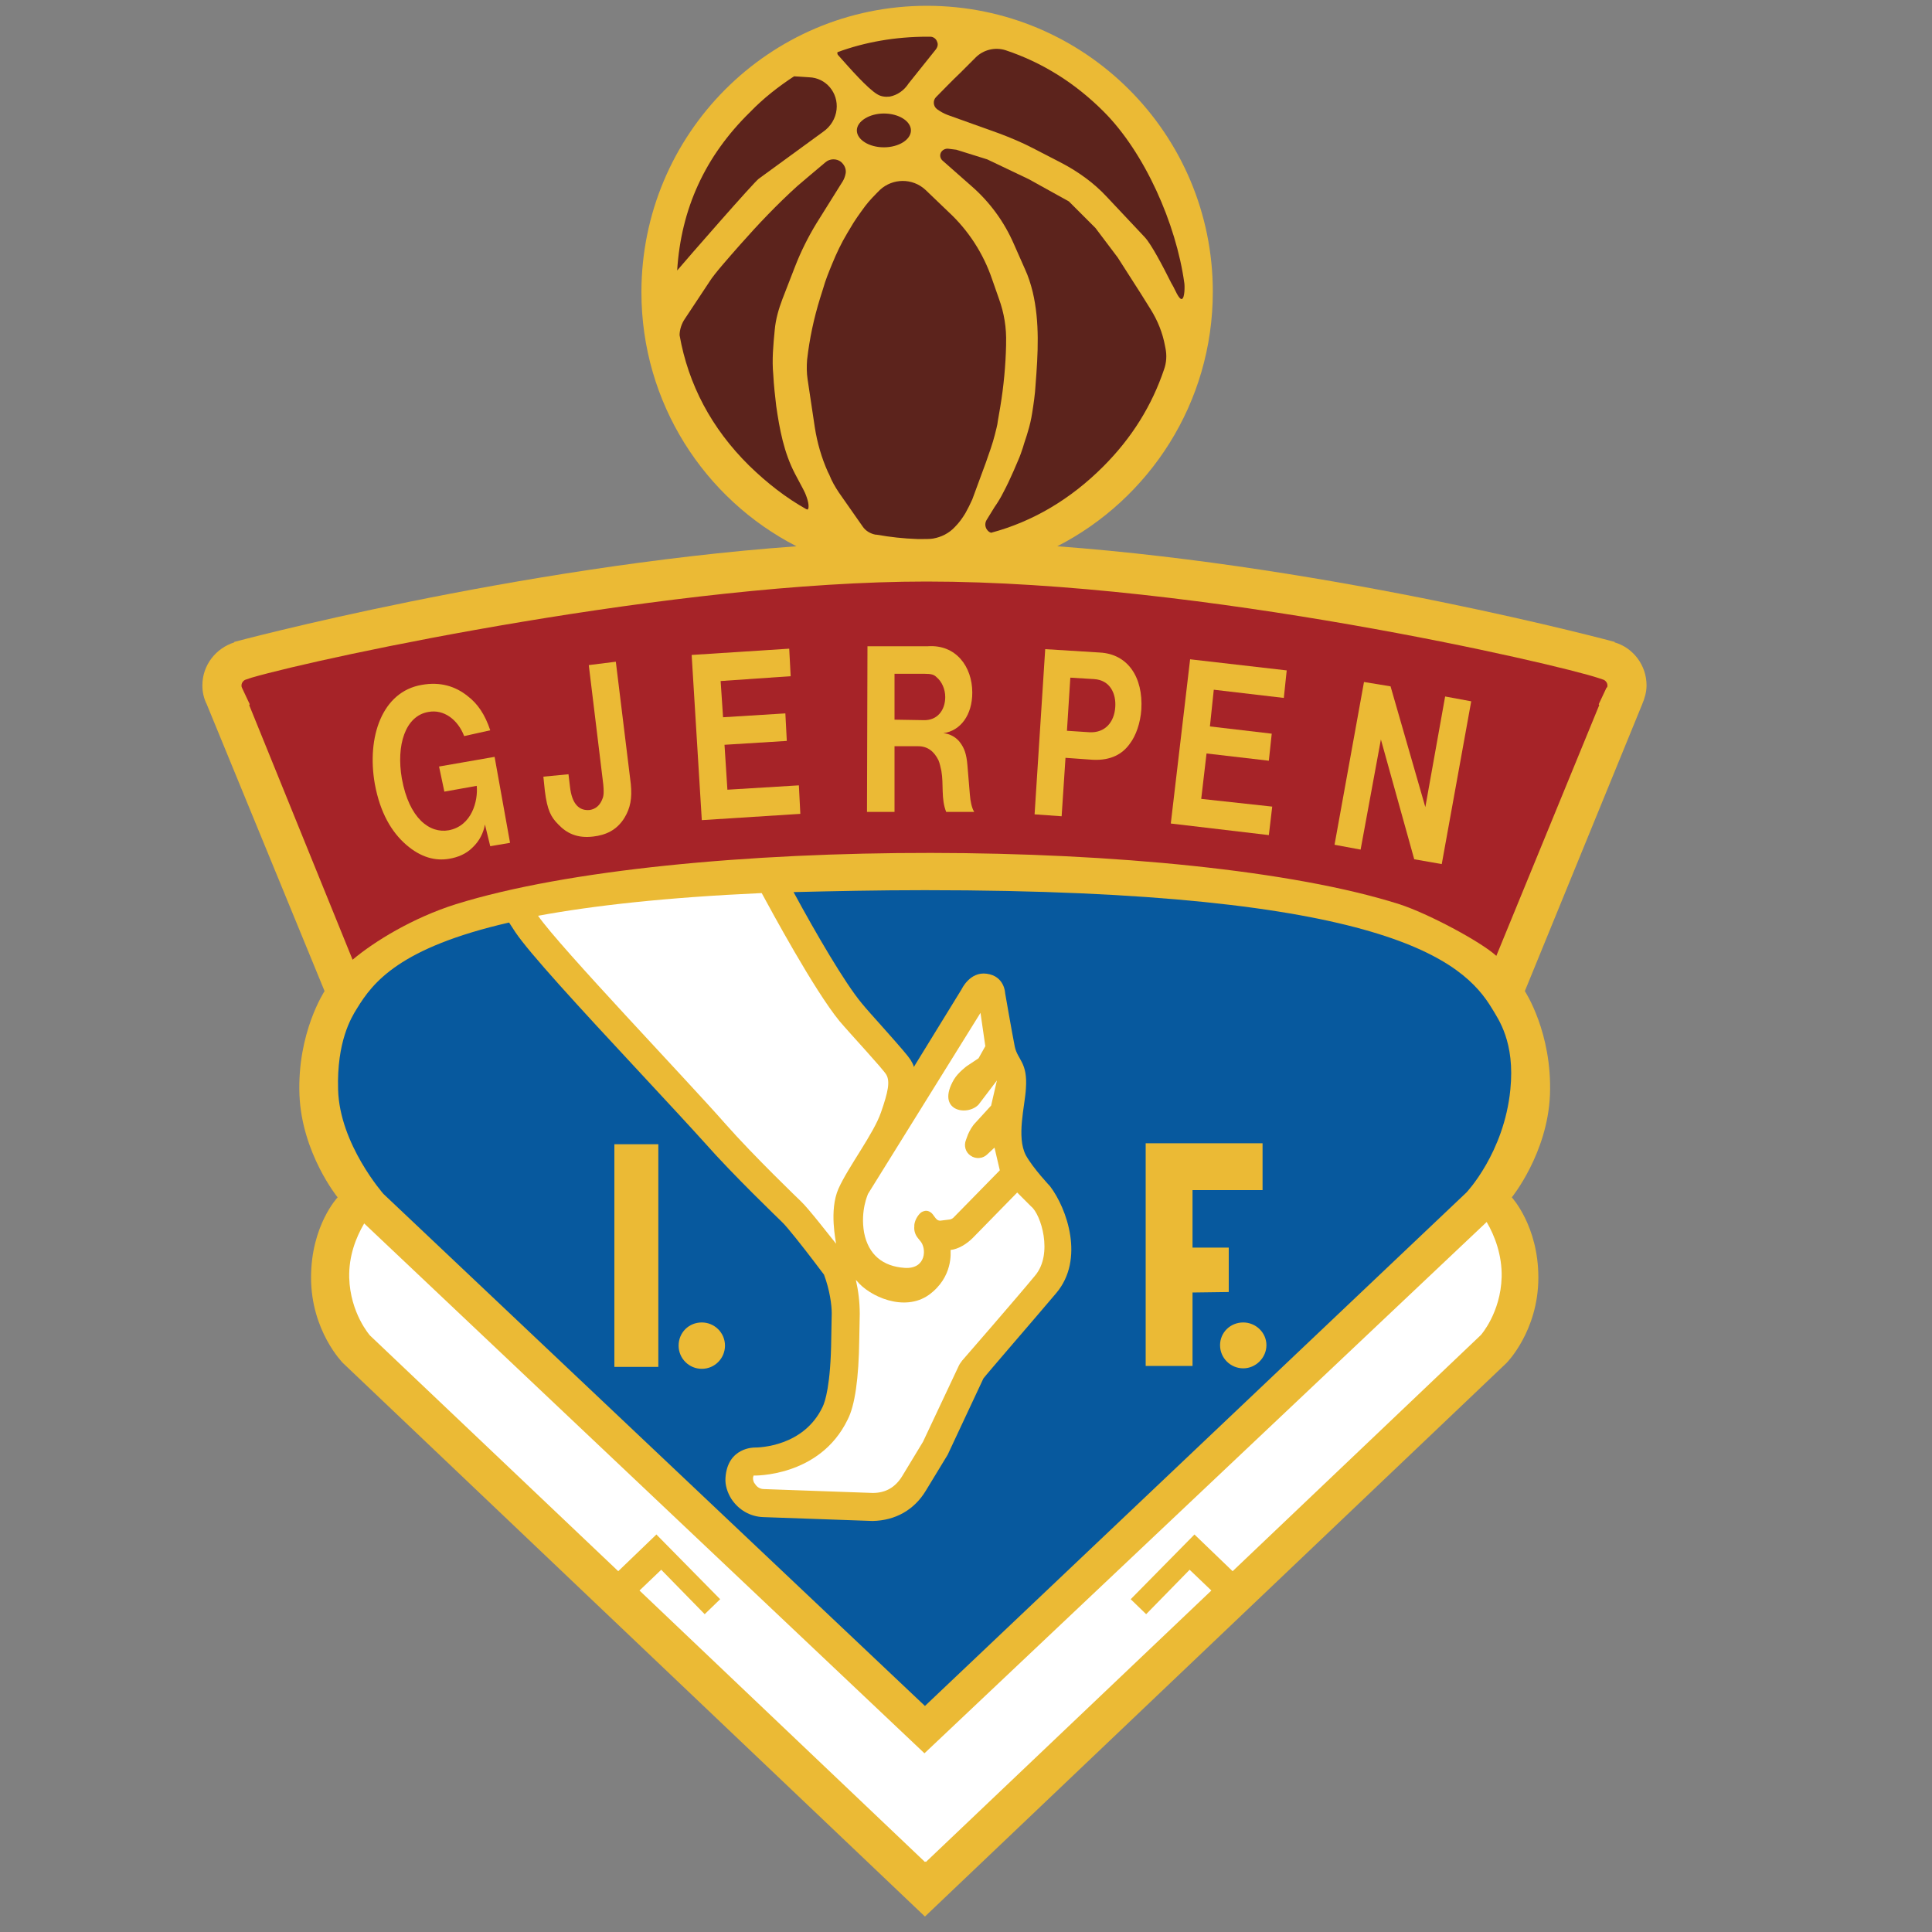
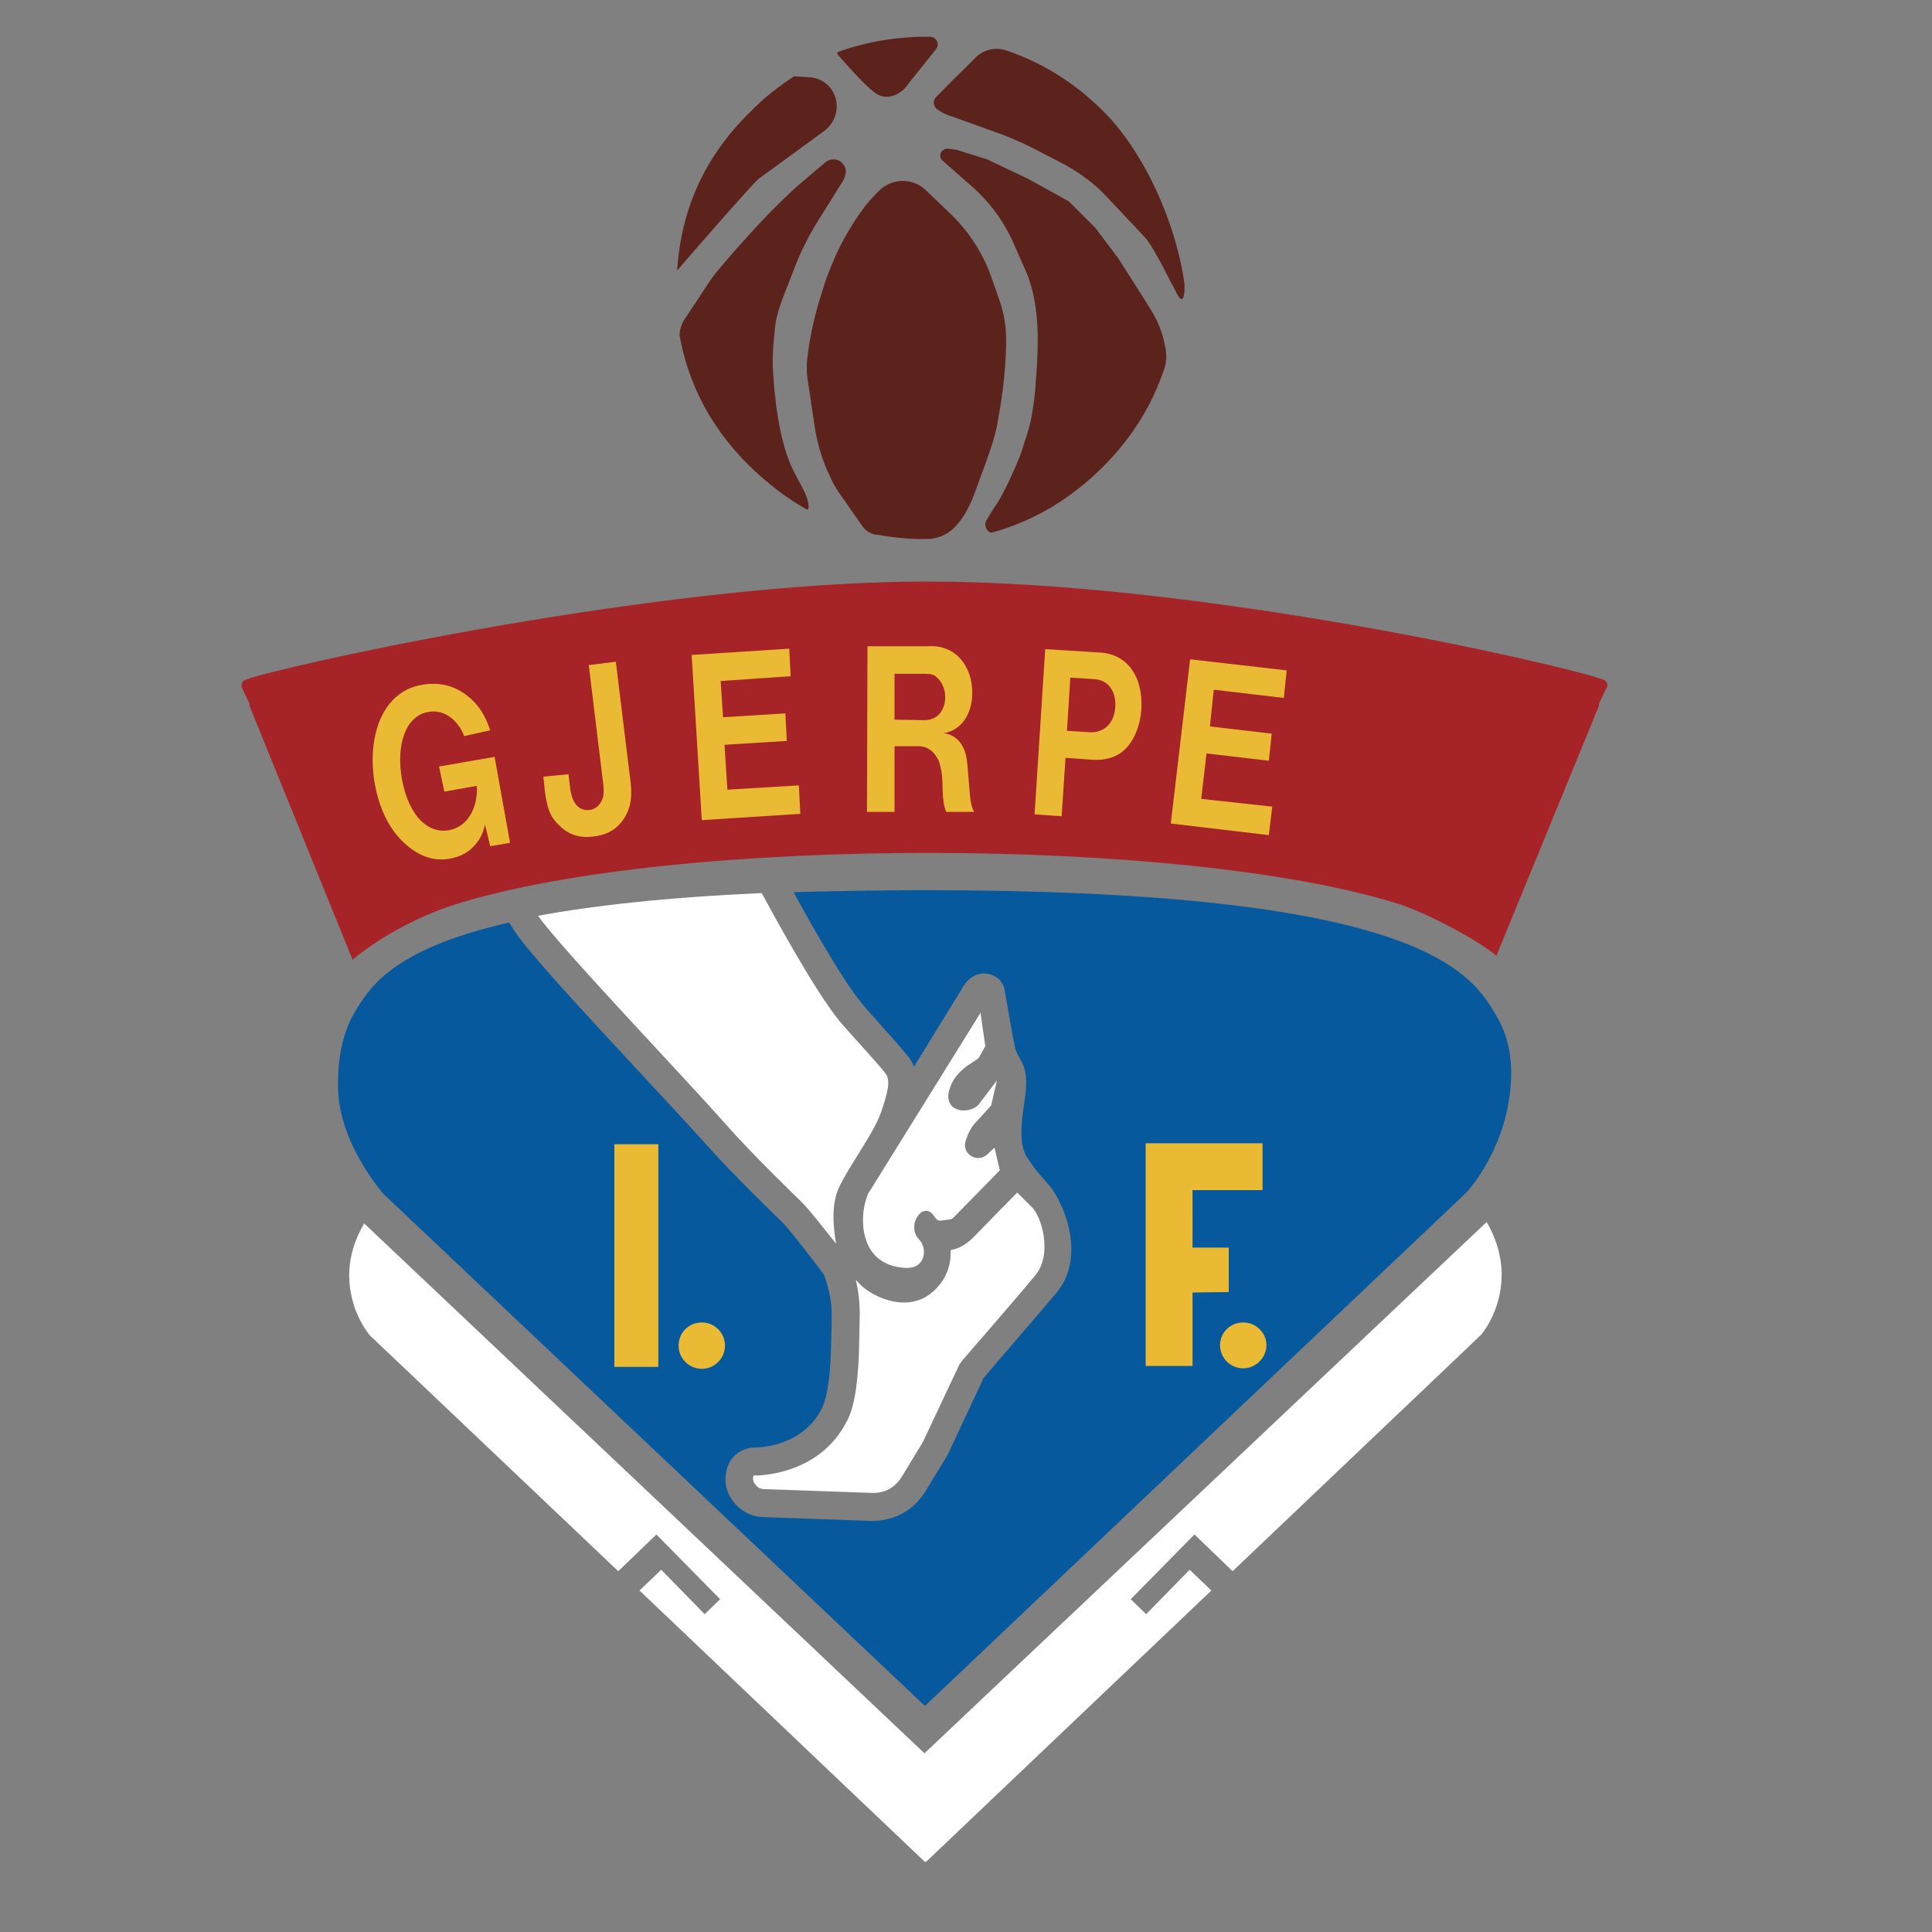
<svg xmlns="http://www.w3.org/2000/svg" id="Arendal" x="0px" y="0px" viewBox="0 0 400 400" style="enable-background:new 0 0 400 400;" xml:space="preserve">
  <rect x="0" y="0" width="400" height="400" fill="#808080" stroke="none" />
  <style type="text/css"> .st0{fill-rule:evenodd;clip-rule:evenodd;fill:#EBBA35;} .st1{fill-rule:evenodd;clip-rule:evenodd;fill:#FFFFFF;} .st2{fill-rule:evenodd;clip-rule:evenodd;fill:#5C231C;} .st3{fill-rule:evenodd;clip-rule:evenodd;fill:#A62328;} .st4{fill-rule:evenodd;clip-rule:evenodd;fill:#07599E;} </style>
-   <path class="st0" d="M340,145.8c0.5-1.2,0.9-2.5,0.9-3.9c0-4.2-2.8-7.8-6.6-8.9v-0.1c0,0-57.4-15.5-115.4-19.8 c19.1-9.8,32.2-29.7,32.2-52.7c0-32.7-26.5-59.2-59.2-59.2s-59.1,26.6-59.1,59.3c0,22.9,13,42.8,32.1,52.6 c-58.3,4.2-116.4,19.8-116.4,19.8v0.1c-3.8,1.2-6.6,4.7-6.6,8.9c0,1.4,0.3,2.7,0.9,3.9l0,0l24.4,59.4c0,0-5.7,8.6-5.2,21.5 c0.5,12.1,7.9,21.2,7.9,21.2s-5.5,5.8-5.5,16.6c0,11.1,6.6,17.7,6.6,17.7l120.5,114.6l120.4-114.6c0,0,6.6-6.6,6.6-17.7 c0-10.7-5.5-16.6-5.5-16.6s7.4-9.1,7.9-21.2c0.5-12.9-5.2-21.5-5.2-21.5L340,145.8L340,145.8z" />
  <path class="st1" d="M191.4,363l-116-109.7c-1.7,2.9-3.2,6.7-3.1,11.2c0.2,7.4,4.3,12,4.3,12l51.4,48.8l7.9-7.6l13.2,13.4l-3.2,3.1 l-9-9.2l-4.5,4.3l59.1,56.2l0.1-0.1l0.1,0.1l59.1-56.2l-4.5-4.3l-9,9.2l-3.2-3.1l13.2-13.4l7.9,7.6l51.4-48.9c0,0,4.1-4.6,4.3-12 c0.1-4.5-1.4-8.5-3.1-11.4L191.4,363z" />
  <path class="st2" d="M309.4,210.5c-0.3-0.5-0.5-0.8-0.5-0.8C309,209.9,309.2,210.2,309.4,210.5z" />
  <path class="st3" d="M332.8,141.9c0-0.6-0.5-1.1-0.9-1.2l-0.9-0.3c-8.6-2.9-82.3-20-139.2-20c-51.7,0-124.9,15.6-139.7,19.9 l-1.2,0.4c-0.4,0.1-0.9,0.6-0.9,1.2c0,0.2,0,0.3,0.1,0.5l1.6,3.4l-0.1,0.2L73,198.7c4.5-3.8,12.5-8.7,21.4-11.5 c45.9-14.3,151.2-14,195.3,0c5.9,1.9,16.8,7.7,20.1,10.7l21.3-51.9l-0.1-0.2l1.6-3.4C332.8,142.3,332.8,142.1,332.8,141.9z" />
  <path class="st4" d="M308.9,208.8c-5.9-9.8-21.9-24.5-117.4-24.5c-9.9,0-18.9,0.2-27.2,0.4c4.6,8.5,10.6,18.8,14.1,23 c0.8,1,2.6,3,4.3,4.9c4,4.5,5.2,5.9,5.8,6.8c0.3,0.5,0.6,1,0.7,1.5l9.9-16.1c0,0,1.7-3.7,5.2-3.2c3.7,0.5,3.8,4,3.8,4 s1.4,8.1,2,11.1c0.6,2.8,2.7,3.2,2.3,8.7c-0.2,3.6-2,10,0,13.8c1.5,2.7,5,6.4,5,6.4c3.5,4.6,7.2,15.1,1.3,22.1 c-3.7,4.4-14.7,17.1-15.1,17.7l-7.4,15.8l-4.5,7.4c-2.4,4-6.3,6.2-11,6.3h-0.1l-22.6-0.8c-2.7-0.1-5.1-1.5-6.6-3.8 c-0.8-1.3-1.3-2.8-1.2-4.3c0.4-6.4,6-6.3,6-6.3c1,0,10.2-0.2,14.1-8.4c0.5-1,1.7-4.5,1.8-14.2l0.1-5.2c0-1.7-0.4-4.8-1.6-8l-2.2-2.9 c-1.9-2.5-5.5-7.1-6.5-8l-0.1-0.1c-0.4-0.4-10-9.6-15.9-16.3c-2.7-3-7.7-8.4-13-14.1c-13.5-14.5-23.3-25.2-26.2-29.5l-1.3-2 c-22.7,5.2-28.2,12.4-31.5,17.8c-1.2,1.9-4.2,6.9-3.9,16.8c0.3,11.3,9.4,21.6,9.4,21.6l112.1,106l112.1-106.3c0,0,7.8-8.2,9.1-21.3 C313.7,215.7,310.2,211,308.9,208.8z" />
  <path class="st1" d="M178.9,255.2c0.9,4.6,3.9,7,8.4,7.3s4.6-4.1,3.2-5.6l-0.4-0.5c-0.6-0.7-0.9-1.6-0.8-2.5v-0.3 c0.1-0.9,0.6-1.8,1.2-2.4c0.3-0.3,0.6-0.4,1-0.5c0.6-0.1,1.2,0.2,1.6,0.7l0.6,0.8c0.3,0.4,0.7,0.6,1.2,0.5l1.6-0.2 c0.3,0,0.7-0.2,0.9-0.4l9.6-9.8l-1.1-4.7l-1.5,1.4c-0.9,0.9-2.4,1-3.4,0.3c-1.1-0.7-1.5-2.1-1-3.3l0.4-1.1c0.4-0.9,0.9-1.8,1.6-2.5 l3.2-3.5l1.2-5.2l-3.8,5c-2.4,2.5-8.9,1.3-5.1-5.2c0.9-1.5,2.7-2.8,2.7-2.8l2.4-1.6l1.4-2.5l-1-6.9l-23.3,37.5 C179.7,247.3,178.1,250.6,178.9,255.2z" />
  <g>
    <polygon class="st0" points="237.2,282.8 246.9,282.8 246.9,267.6 254.4,267.5 254.4,258.3 246.9,258.3 246.9,246.4 261.4,246.4 261.4,236.7 237.2,236.7 " />
    <path class="st0" d="M257.4,273.8c2.6,0,4.8,2.1,4.8,4.7s-2.2,4.8-4.8,4.8s-4.8-2.1-4.8-4.8C252.6,275.9,254.7,273.8,257.4,273.8z" />
  </g>
  <g>
    <path class="st0" d="M145.3,273.8c2.6,0,4.8,2.1,4.8,4.8c0,2.6-2.1,4.8-4.8,4.8c-2.6,0-4.8-2.1-4.8-4.8S142.6,273.8,145.3,273.8z" />
    <rect x="127.2" y="236.9" class="st0" width="9.1" height="46.1" />
  </g>
  <path class="st1" d="M165.8,248.7c1.6,1.5,6,7.2,7.3,8.8c0-0.4-1.5-6.9,0.5-11.4s7.3-11.4,8.8-15.8c1.5-4.3,1.9-6.4,1.1-7.8 c-0.7-1.2-7.5-8.5-9.7-11.1c-5.3-6.5-14.2-23-16.1-26.5c-19.9,0.9-34.9,2.6-46.3,4.7c4.5,6.5,30.9,34.1,38.8,43.1 C156.1,239.4,165.8,248.7,165.8,248.7z" />
  <path class="st1" d="M213.5,249.8l-2.9-2.9l-9.2,9.4c-1.2,1.2-2.9,2.3-4.6,2.5c0,0.4,0.6,5.6-4.5,9.3c-5.1,3.6-12.3,0.3-14.9-2.9 c-0.1-0.1-0.1-0.1-0.2-0.2c0.5,2.2,0.8,4.5,0.8,7v0.1l-0.1,5.2l0,0c-0.1,8.1-0.9,13.7-2.4,16.6c-5.8,12-19.5,11.6-19.5,11.6 c0,0.2-0.1,0.3-0.1,0.5c0,0.4,0.1,0.9,0.4,1.2c0.4,0.7,1.1,1.1,1.9,1.1l22.5,0.8c2.7,0,4.7-1.2,6.1-3.5l4.3-7.1l7.3-15.5 c0.2-0.5,0.5-0.9,0.8-1.3c0,0,11.4-13.1,15.1-17.6C218.1,259.6,215.5,251.4,213.5,249.8z" />
  <g>
    <path class="st2" d="M140.2,56c2.2-2.6,15.9-18.3,16.9-19l13.3-9.7c1.6-1.1,2.6-2.8,2.8-4.6c0.4-3.5-2.2-6.6-5.7-6.7l-3.1-0.2 c-3.2,2.1-6.3,4.5-9.1,7.4C146,32.3,141,43.2,140.2,56" />
    <path class="st2" d="M166.9,105.4l0.3,0.1c0.1-0.1,0.2-0.3,0.2-0.5c0.1-1.1-0.7-3-1.1-3.7l-1.7-3.2c-2.3-4.4-3.2-9.2-3.9-14.1 c-0.2-1.7-0.5-4.3-0.6-6.4c-0.3-3.1,0-6.2,0.3-9.3c0.2-2.2,0.8-4.3,1.6-6.4l2.6-6.7c1.2-3.1,2.7-6.1,4.4-8.9l5.5-8.8 c0.3-0.5,0.5-1.1,0.6-1.7l0,0c0.1-0.9-0.3-1.7-1-2.3c-0.9-0.7-2.3-0.7-3.2,0.1c-1.9,1.6-5,4.2-5.8,4.9c-4.2,3.8-8.1,7.9-11.9,12.2 c-2.2,2.5-5.4,6.1-6.3,7.6l-5.1,7.7c-0.7,1-1.1,2.3-1.1,3.4c1.8,10.2,6.6,19.3,14.4,27C158.9,100.1,162.8,103.1,166.9,105.4" />
    <path class="st2" d="M173.7,102l4.9,7c0.6,0.9,1.6,1.5,2.7,1.7h0.2c2.8,0.5,5.6,0.8,8.4,0.9h1.4c0.6,0,1.3,0,1.9-0.1 c1.7-0.3,3.3-1.1,4.5-2.4c0.9-0.9,1.6-1.9,2.2-2.9c0.5-0.9,1-1.9,1.4-2.8l2.8-7.6c0.7-2,1.4-3.9,1.9-5.9l0,0 c0.2-0.9,0.5-1.8,0.6-2.8l0.5-2.9c0.7-4.2,1.1-8.5,1.2-12.7v-0.4c0.1-3.2-0.4-6.3-1.5-9.3l-1.4-4c-1.8-5.3-4.9-10.1-9-13.9 l-4.8-4.6c-2.7-2.5-6.8-2.4-9.4,0c-1.1,1.1-2.2,2.2-3.1,3.4l0,0c-1.1,1.5-2.2,3-3.1,4.6l-0.6,1c-1.2,2-2.2,4.1-3.1,6.3 c-0.7,1.7-1.4,3.4-1.9,5.2l-0.6,1.9c-1.3,4.2-2.2,8.4-2.7,12.8c-0.1,1.3-0.1,2.7,0.1,4l1.5,10c0.5,3.2,1.4,6.3,2.7,9.2l0.3,0.6 C172.2,99.6,172.9,100.8,173.7,102" />
    <path class="st2" d="M228.4,96.6L228.4,96.6c6-6,10.1-12.7,12.6-20.1c0.5-1.4,0.6-2.9,0.3-4.4l-0.1-0.5c-0.5-2.7-1.5-5.2-3-7.6 l-2-3.2l-4.8-7.5l-4.6-6.1l-5.5-5.5l-8.3-4.6l-8.6-4.1l-6.4-2l-1.6-0.2c-0.6-0.1-1.3,0.2-1.6,0.8s-0.1,1.3,0.4,1.7l5.9,5.2 c3.8,3.3,6.8,7.4,8.8,12l2.3,5.2c0.7,1.5,1.2,3.1,1.6,4.7c1.5,6.3,1.1,12.9,0.6,19.3c-0.1,1.9-0.4,3.9-0.7,5.8 c-0.2,1.3-0.5,2.6-0.9,3.9c-0.3,1.1-0.7,2.1-1,3.2c-0.3,0.9-0.6,1.8-1,2.7c-0.3,0.7-0.6,1.4-0.9,2.1c-0.7,1.6-1.4,3.1-2.2,4.6 c-0.5,1-1.1,2-1.8,3l-1.6,2.6c-0.4,0.6-0.4,1.4,0,2c0.2,0.3,0.5,0.6,0.9,0.7c0.8-0.2-0.8,0.2,0,0C213.8,108,221.6,103.4,228.4,96.6 " />
    <path class="st2" d="M237,49.1L237,49.1c1.4,1.5,3.8,6.1,5.5,9.5l0.4,0.7c0.3,0.5,1.2,2.8,1.8,2.6s0.6-2.7,0.5-3.3 c-1.7-12.3-8.2-27-16.7-35.5c-6-6-12.8-10.2-20.3-12.7l0,0c-2.2-0.7-4.6-0.1-6.2,1.5l-3.2,3.2c-1.8,1.7-3.6,3.6-5,5 c-0.7,0.7-0.6,1.9,0.2,2.5c0.7,0.5,1.4,0.9,2.2,1.2l10.6,3.8c2.4,0.9,4.8,1.9,7.1,3.1l6,3.1c3.4,1.8,6.6,4.1,9.2,6.9L237,49.1" />
    <path class="st2" d="M192,7.6c-6.6,0-12.9,1.1-18.6,3.2c-0.1,0.3,0,0.5,0.2,0.7c2.4,2.7,6,6.8,8,8c0.8,0.5,1.7,0.6,2.6,0.5 c1.6-0.3,3-1.3,3.9-2.7l5.6-7c0.4-0.5,0.6-1.1,0.3-1.7c-0.2-0.6-0.8-1-1.4-1L192,7.6" />
-     <path class="st2" d="M183,23.5c3.1,0,5.6,1.6,5.6,3.5s-2.5,3.5-5.6,3.5s-5.6-1.6-5.6-3.5S180,23.5,183,23.5" />
  </g>
  <g>
-     <polygon class="st0" points="276.3,174.9 281.7,175.9 285.9,153.1 292.8,177.9 298.5,178.9 304.6,145.2 299.2,144.2 295.1,167.1 287.9,142.1 282.4,141.2 " />
    <polygon class="st0" points="242.4,170.5 262.7,172.9 263.4,167 248.7,165.4 249.8,156 262.7,157.5 263.3,151.9 250.5,150.4 251.3,142.8 265.8,144.5 266.4,138.8 246.4,136.5 " />
    <path class="st0" d="M227.7,135.1l-11.3-0.7l-2.2,34.2l5.6,0.4l0.8-12.1l5.6,0.4c3.8,0.2,6.2-1.2,7.7-3.3c1.3-1.7,2.2-4.3,2.4-7.1 C236.7,140.2,233.5,135.4,227.7,135.1z M230.9,146.4c-0.2,3.1-2.1,5.4-5.4,5.2l-4.6-0.3l0.7-11l4.9,0.3 C229.9,140.8,231.1,143.7,230.9,146.4z" />
    <path class="st0" d="M200.8,164.5l-0.5-6c-0.2-2.5-0.7-3.6-1.4-4.6c-0.8-1.2-2.2-2-3.6-2.1c3.6-0.5,6-3.8,6-8.4 c0-5.4-3.4-10-9.2-9.6h-12.5l-0.1,34.3h5.7v-13.6h4.9c2,0,3.3,1.1,4.2,2.9c0.3,0.7,0.4,1.4,0.6,2.2c0.5,2.8-0.1,5.8,1,8.5h5.8 C201.2,167.3,200.9,165.9,200.8,164.5z M191.2,149.1l-6-0.1v-9.5h6.2c1.5,0,2,0.2,2.5,0.7c1.1,0.9,1.8,2.5,1.8,4.1 C195.7,147,194.1,149.2,191.2,149.1z" />
    <polygon class="st0" points="145.3,169.8 165.7,168.5 165.4,162.6 150.6,163.5 150,154.2 162.9,153.4 162.6,147.7 149.7,148.5 149.2,141 163.7,140 163.4,134.3 143.2,135.6 " />
    <path class="st0" d="M112.5,160.8l0.3,2.9c0.5,4.1,1.3,5.5,2.8,7c1.7,1.8,3.9,2.9,7.2,2.5c2.6-0.3,4.9-1.3,6.5-3.9 c1.2-2,1.6-4,1.3-7l-3.1-25.3l-5.6,0.7l3,24.7c0.2,2.2,0,2.6-0.3,3.3c-0.5,1.1-1.3,1.8-2.5,2c-2.1,0.2-3.7-1.1-4.1-4.9l-0.3-2.5 L112.5,160.8z" />
    <path class="st0" d="M92,163.9l6.7-1.2c0.3,3.1-1,8.3-5.8,9.2c-3.9,0.7-8.2-2.4-9.7-10.7c-1.2-6.9,0.7-13,5.5-13.8 c3.2-0.6,6.1,1.6,7.4,5l5.4-1.2c-1.1-3.3-2.6-5.5-4.7-7.1c-2.5-2-5.6-3-9.5-2.3c-8.2,1.4-11.4,10.8-9.7,20.5c1.1,6,3.5,10,6.5,12.6 s6,3.4,8.9,2.9c1.8-0.3,3.5-1,4.8-2.3c1.5-1.4,2.3-3.1,2.6-4.8l1.1,4.5l4.1-0.7l-3.2-17.8l-11.5,2L92,163.9z" />
  </g>
</svg>